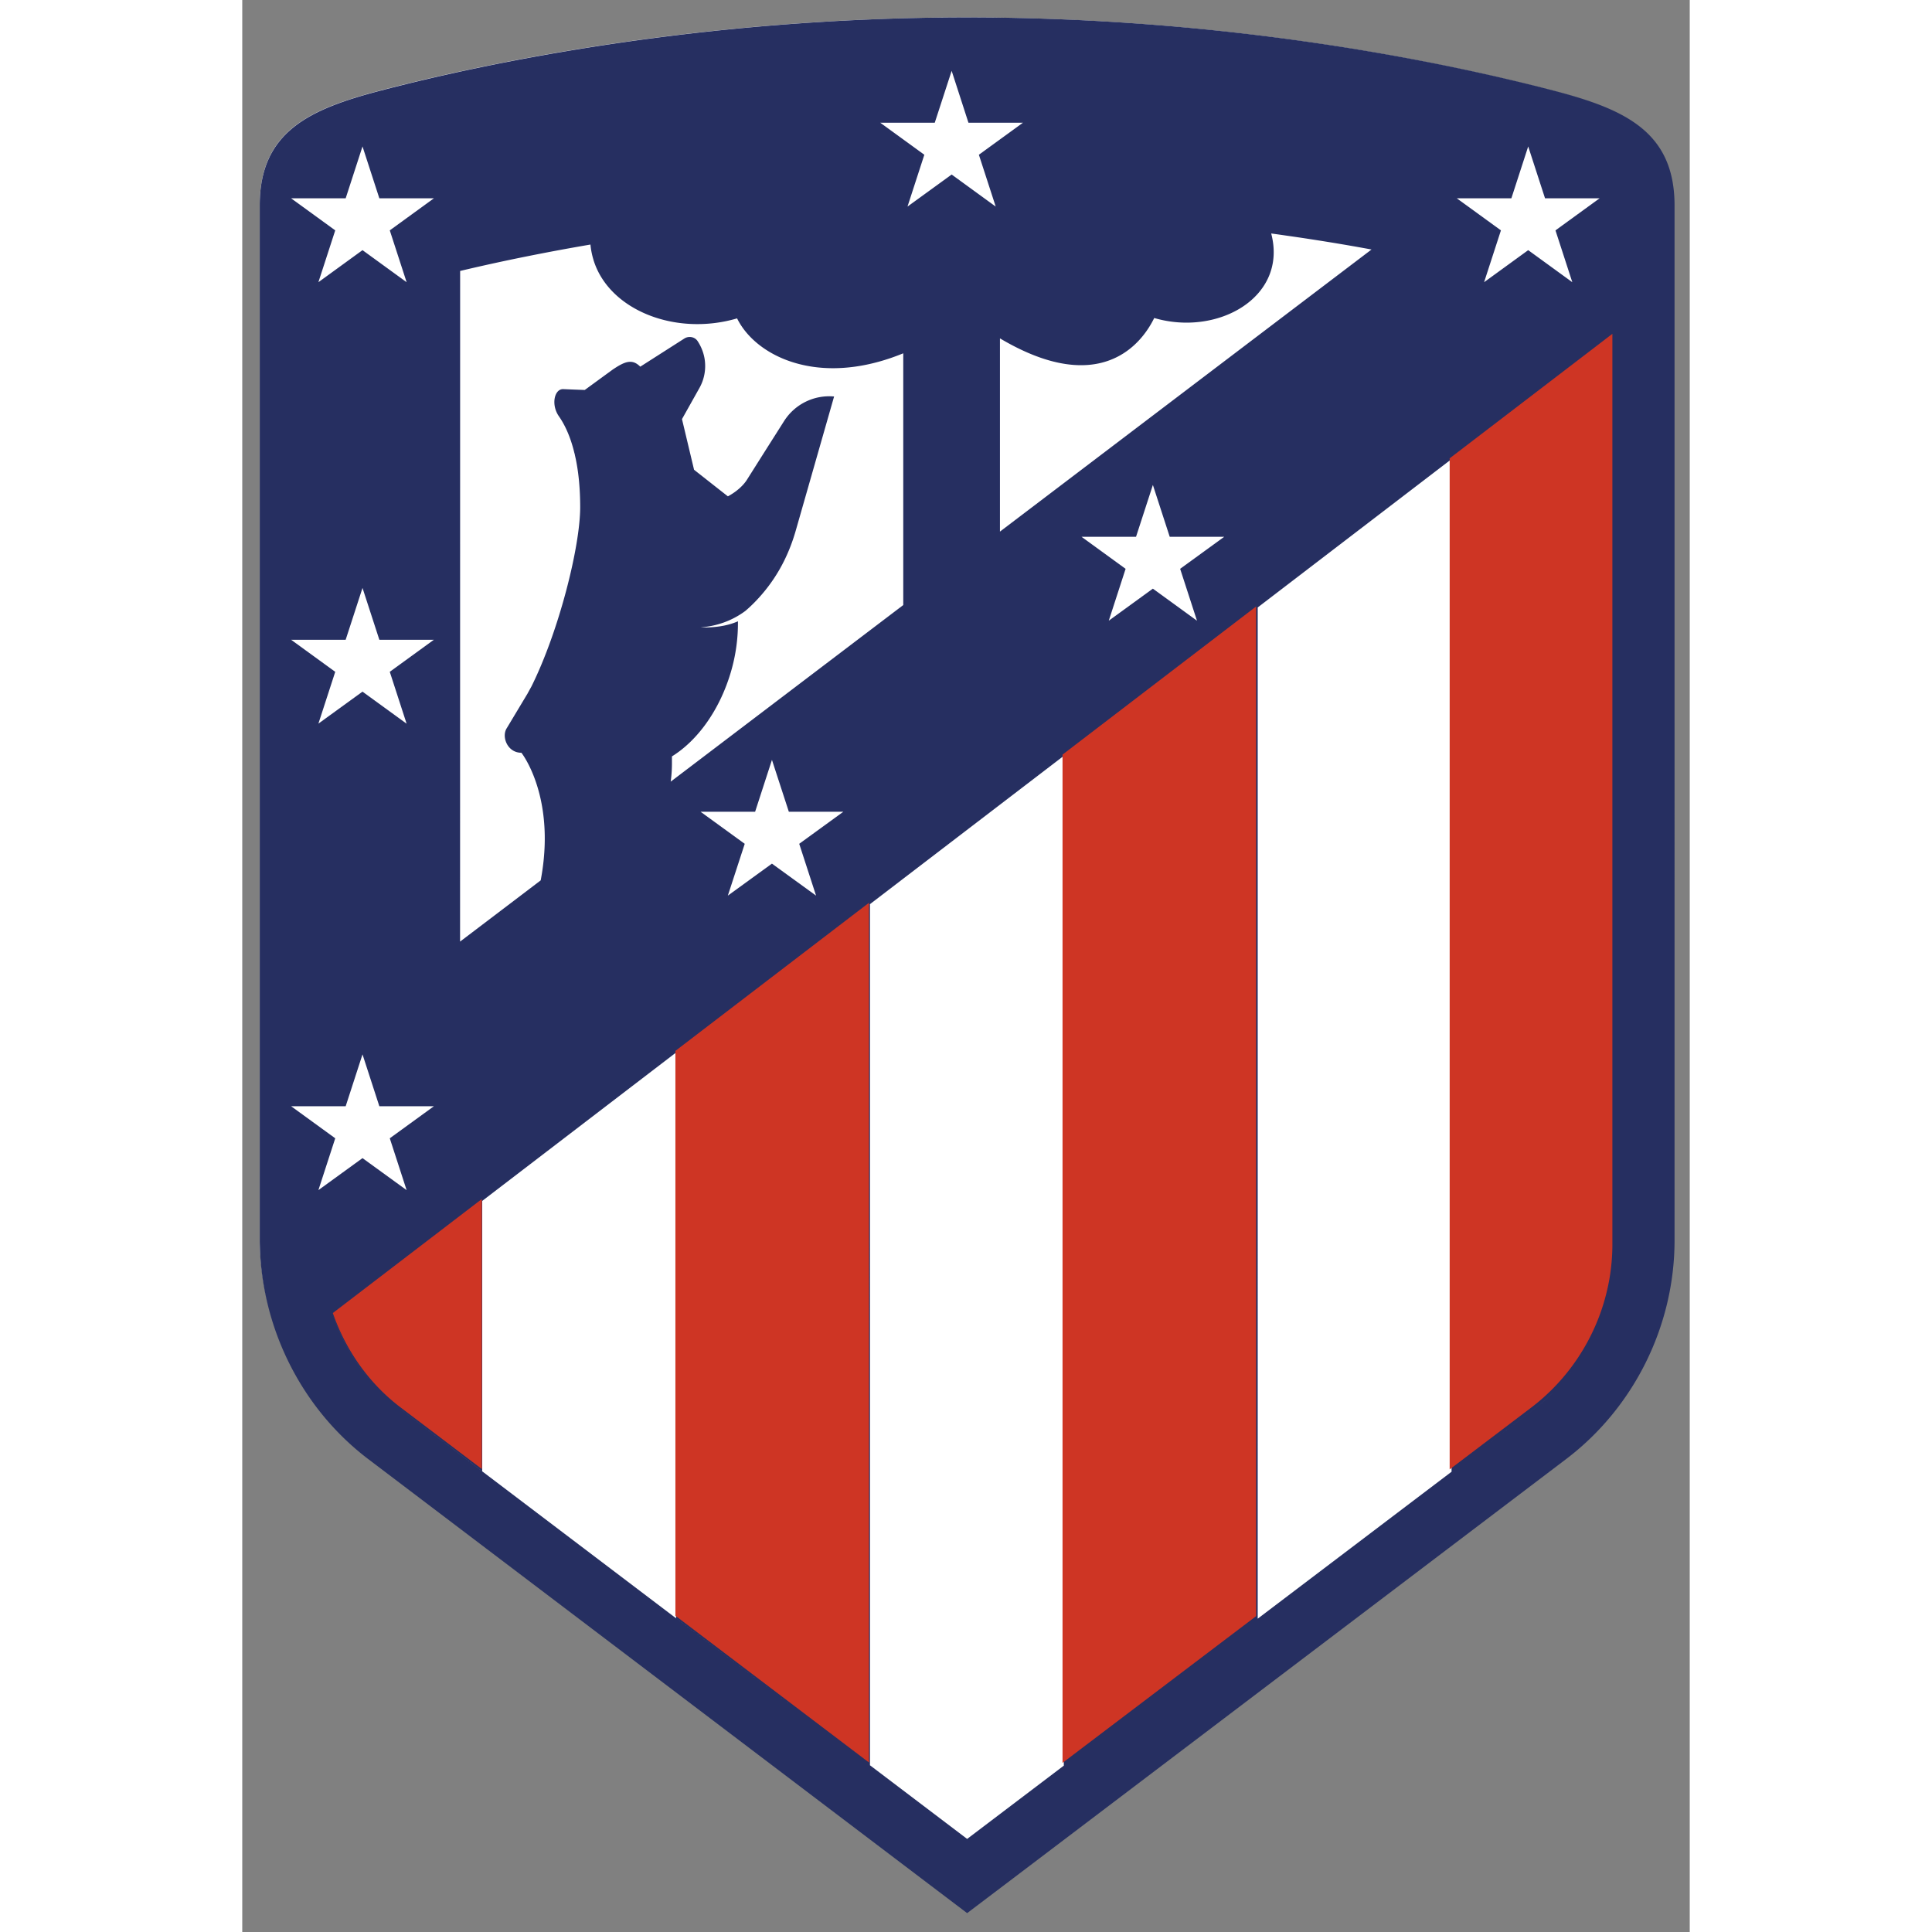
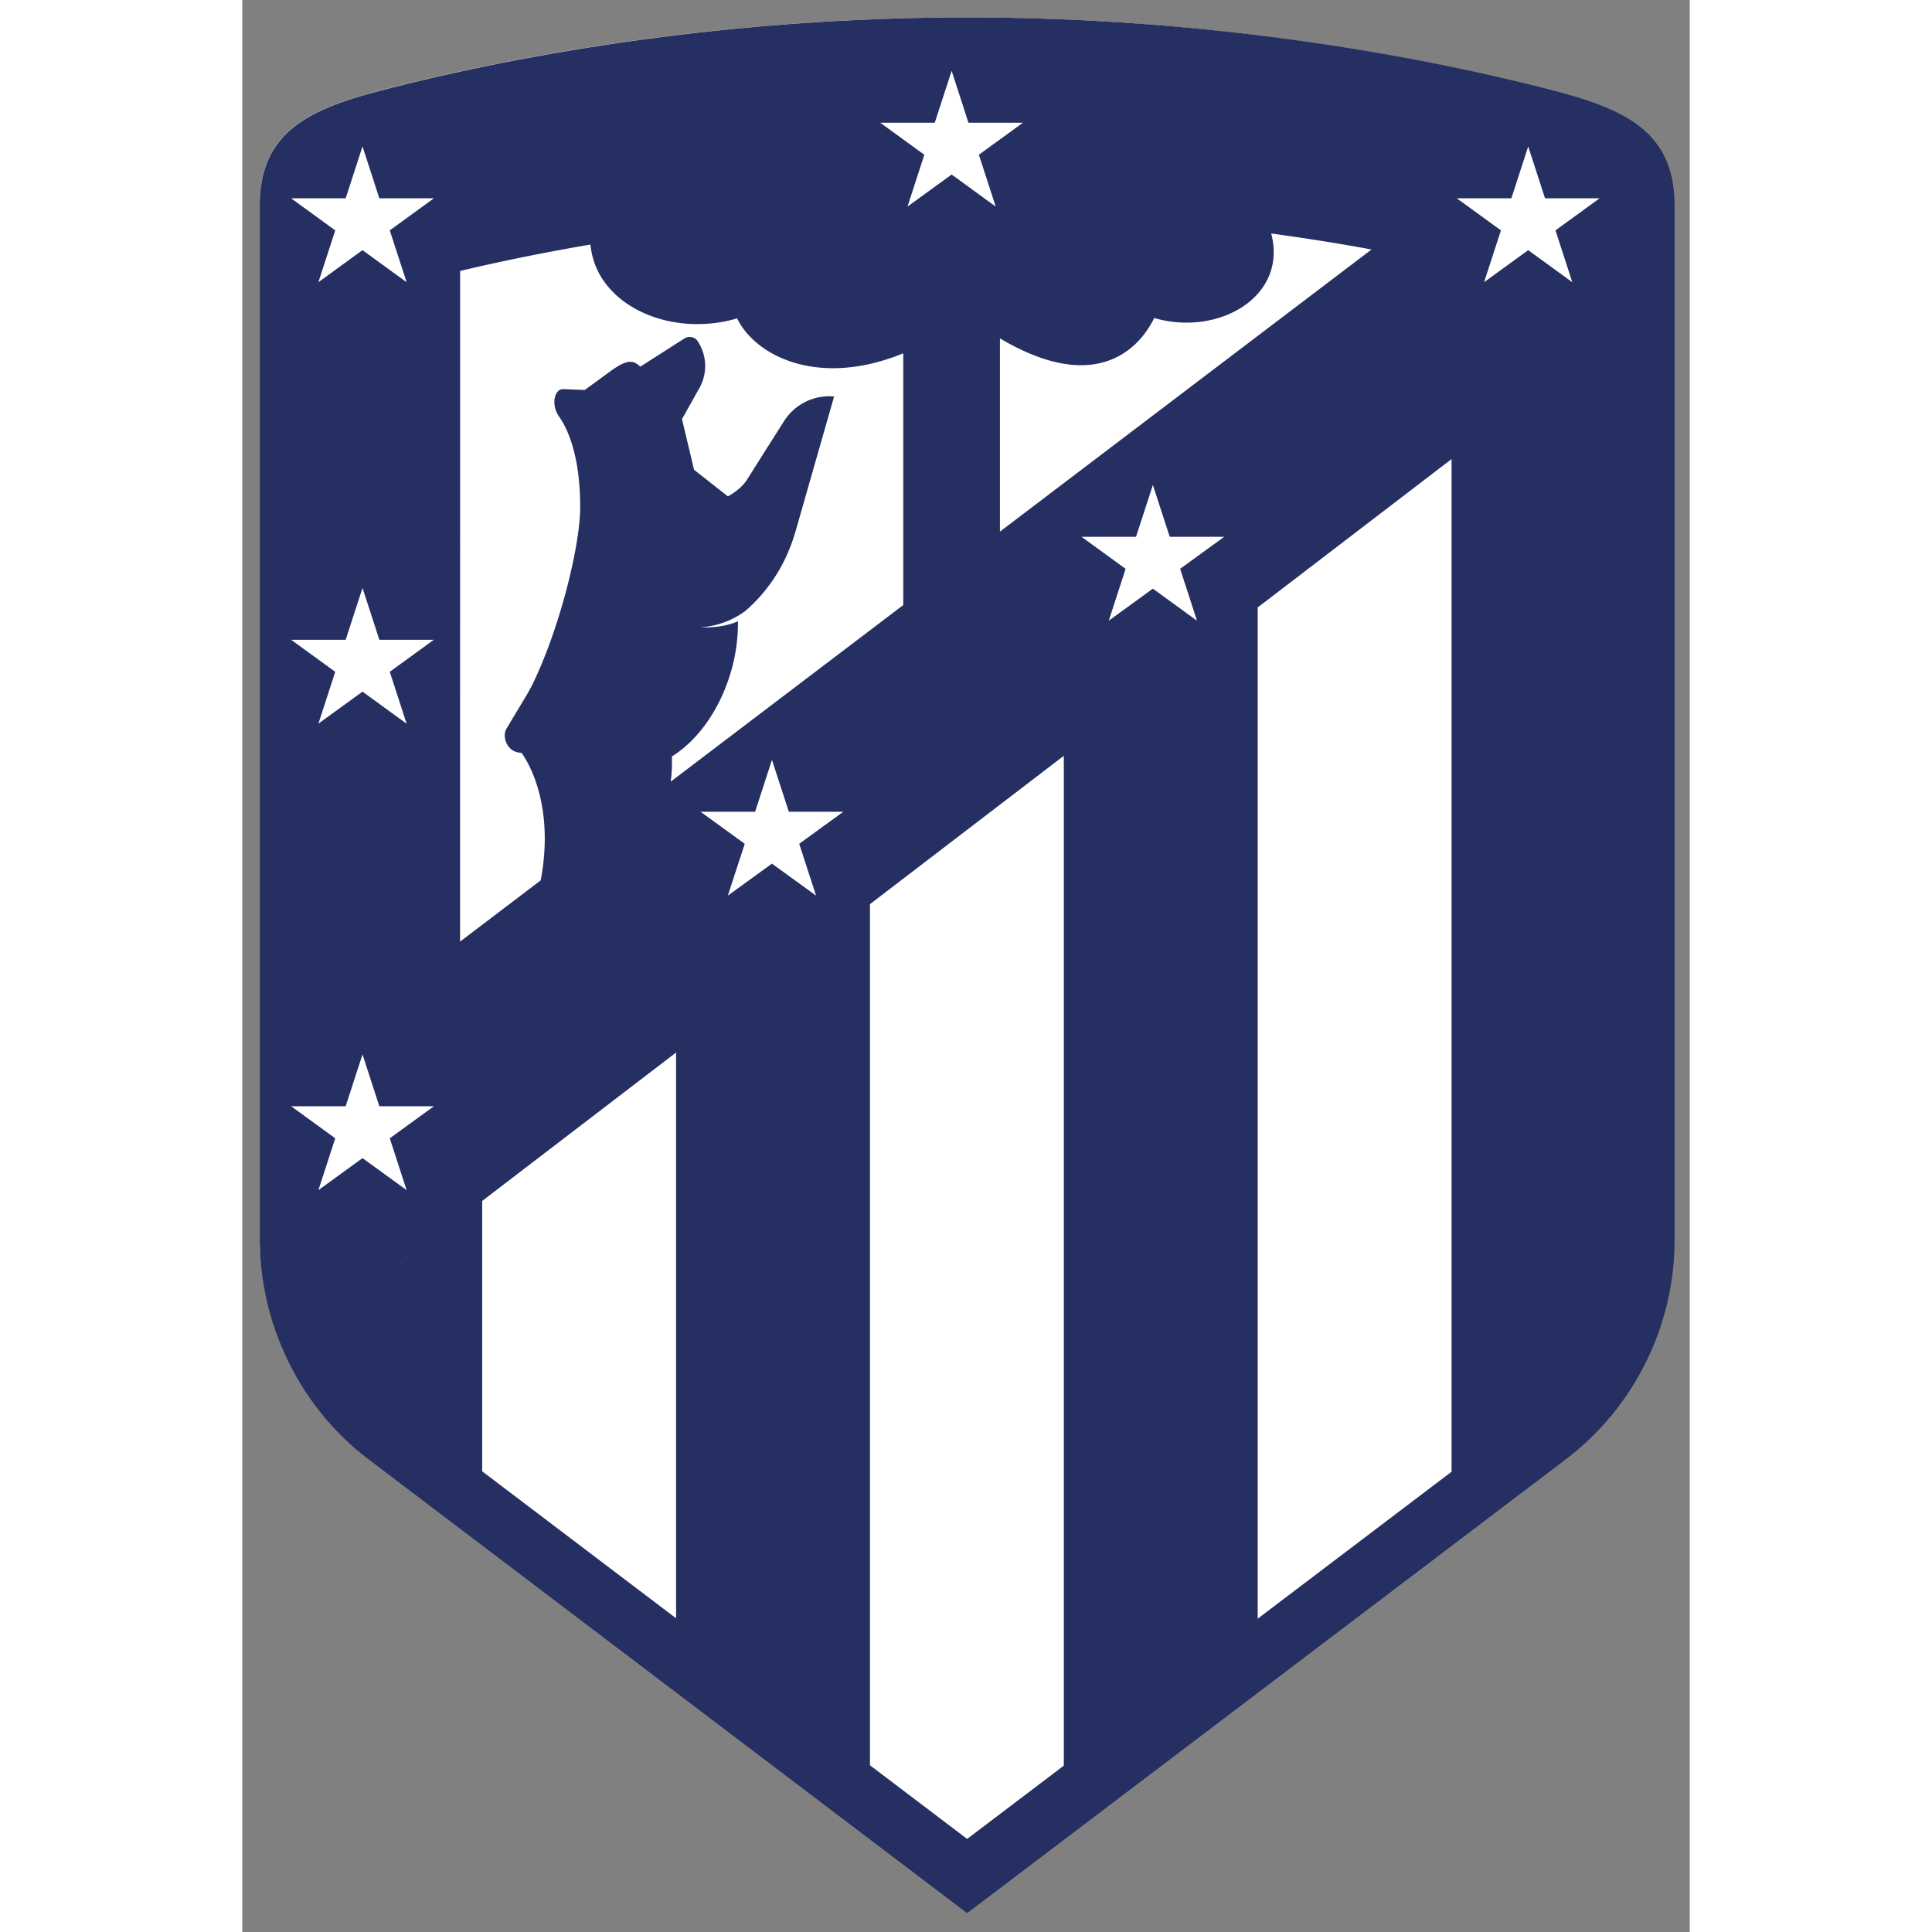
<svg xmlns="http://www.w3.org/2000/svg" width="768" height="768" viewBox="0 0 164.918 220.122">
  <rect x="0" y="0" width="164.918" height="220.122" fill="#808080" stroke="none" />
  <path style="fill:#fff;fill-opacity:1;fill-rule:nonzero;stroke:none;stroke-width:6.18" d="M-104.737-27.808c0-8.41-5.679-10.963-13.812-13.082-11.895-3.103-36.373-8.312-66.66-8.312S-239.98-44-251.876-40.897c-8.126 2.126-13.805 4.672-13.805 13.09V89.99c.105 9.789 4.752 19.083 12.433 24.873l63.194 47.912 4.845 3.67 4.85-3.67 63.213-47.924c7.762-5.852 12.41-15.184 12.41-24.948z" transform="translate(267.668 51.186)" />
  <path style="fill:#262f61;fill-opacity:1;fill-rule:nonzero;stroke:none;stroke-width:23.356" d="M311.656 7.49c-114.47 0-207.007 19.69-251.969 31.414C28.974 46.916 7.51 56.538 7.51 88.35V533.57c.374 36.997 17.937 72.125 46.992 94.01l238.844 181.082 18.31 13.873 18.334-13.873 238.914-181.129c29.336-22.118 46.899-57.388 46.899-94.267V88.35c0-31.788-21.464-41.434-52.201-49.446C518.64 27.18 426.126 7.49 311.656 7.49zM305 30.45l7.217 22.306h23.449l-18.965 13.78 7.24 22.282L305 75.038l-18.988 13.78 7.24-22.283-18.965-13.78h23.45L305 30.45zM51.7 62.96l7.24 22.308h23.45L63.425 99.047l7.24 22.283L51.7 107.55 32.734 121.33l7.24-22.283-18.964-13.78h23.449l7.24-22.306zm501.18 0 7.241 22.308h23.451l-18.967 13.779 7.24 22.283-18.964-13.781-18.965 13.781 7.24-22.283-18.965-13.78h23.45l7.24-22.306zM442.384 100.38c2.219.304 4.414.607 6.586.933 6.493.911 12.777 1.893 18.85 2.874a852.633 852.633 0 0 1 17.702 3.084L325.764 228.559V145.48c25.155 14.925 42.135 13.406 53.09 6.446 6.259-3.97 10.556-9.74 13.242-15.205 27.257 8.011 57.504-8.898 50.287-36.342zm-292.68 4.764c.21 2.335.678 4.556 1.332 6.681l.069.28c.022.093.07.164.093.257 6.984 21.231 35.386 32.231 61.545 24.524 4.882 9.903 16.582 18.592 32.908 20.857 10.978 1.518 24.058.093 38.54-5.84v108.235L184.2 336.068c.327-2.405.537-4.974.537-7.754v-3.107c10.931-6.75 20.576-19.9 25.41-36.53a74.506 74.506 0 0 0 2.967-21.556c-2.008.888-4.134 1.494-6.142 1.89-5.302 1.028-9.856.725-9.88.725 8.76-.677 15.11-4.016 19.245-7.1a59.804 59.804 0 0 0 3.947-3.69c8.642-8.83 14.342-19.083 17.729-30.971l16.443-57.504a22.965 22.965 0 0 0-21.512 10.582l-7.941 12.517-7.777 12.309c-1.752 2.943-4.882 5.606-8.432 7.521-5.465-4.274-9.717-7.638-13.08-10.277-.514-.397-1.004-.794-1.47-1.168l-5.186-21.768 7.545-13.453c2.172-3.9 2.872-8.362 2.148-12.636a19.805 19.805 0 0 0-3.014-7.496c-1.238-1.822-3.807-2.242-5.675-1.051l-18.942 12.097c-.537-.537-1.05-.958-1.588-1.285-1.19-.747-2.407-.933-3.715-.722-1.915.327-4.04 1.564-6.539 3.246l-4.836 3.527-7.193 5.254-5.512-.209-3.83-.164c-3.737 0-5.232 6.726-1.775 11.678 2.873 4.11 5.138 9.436 6.68 15.859.022.093.07.188.093.281.094.467.186.934.303 1.4.07.374.164.725.234 1.098 1.215 5.98 1.846 12.824 1.846 20.438 0 17.003-9.156 53.37-20.951 77.076-.56 1.028-1.145 2.054-1.705 3.105l-8.875 14.786c-1.425 2.148-1.098 5.394.584 7.73 1.214 1.682 3.153 2.897 5.676 2.897 0 0 7.123 8.968 9.365 26.228 1.028 7.848 1.051 17.426-1.074 28.637l-16.817 12.775-17.846 13.547.026-288.336a830.732 830.732 0 0 1 29.078-6.351 935.66 935.66 0 0 1 26.953-5zm428.979 47.267-7.625 5.838-16.225 12.414 23.85-18.252zm-58.752 44.965v435.383l-83.348 63.178V261.17l.008-.006 83.336-63.785.004-.004zm-128.418 11.121 7.24 22.281h23.451l-18.967 13.782 7.24 22.304-18.964-13.779-18.965 13.78 7.24-22.305-18.965-13.782h23.45l7.24-22.28zM51.699 252.78l7.24 22.282h23.452l-18.967 13.78 7.24 22.305L51.7 297.367l-18.965 13.756 7.24-22.281L21.01 275.06h23.449l7.24-22.282zm301.526 72.176v434.166l-41.569 31.51-41.779-31.67V388.744l-83.36 63.787v243.233l54.288 41.16L68.33 606.186c0-.006-.015-.012-.017-.018l34.845 26.402V516.33l83.356-63.807 83.357-63.787 83.354-63.78zm-125.489 1.748L235 349.008h23.428l-18.967 13.781 7.242 22.281-18.967-13.757-18.965 13.757 7.264-22.28-18.988-13.782h23.45l7.24-22.305zM51.7 453.318l7.24 22.305h23.452l-18.967 13.78 7.24 22.283L51.7 497.928l-18.965 13.758 7.24-22.284-18.964-13.779h23.449l7.24-22.305zm45.533 67.545-25.255 19.334-28.942 22.137 28.938-22.154 25.26-19.317zm-58.234 44.56c3.941 11.332 10.066 21.75 18.096 30.526-8.032-8.769-14.158-19.188-18.1-30.521l.004-.004zm532.984 23.702c-.296.391-.58.791-.882 1.178-.325.413-.663.818-.995 1.226.334-.41.673-.817.999-1.234.3-.384.584-.781.878-1.17zm-8.345 9.559a85.777 85.777 0 0 1-8.56 7.431c-.048.023-.07.047-.093.07l-31.656 23.997 31.754-24.075a87.753 87.753 0 0 0 8.555-7.423z" transform="scale(.265)" />
-   <path style="fill:#ce3524;fill-opacity:1;fill-rule:nonzero;stroke:none;stroke-width:6.18" d="M-111.564 77.62v-90.773l-5.011 3.837-13.528 10.351v115.196l9.3-7.05a23.234 23.234 0 0 0 4.24-4.184c3.189-4.067 5-9.146 5-14.405zm-40.591-59.707L-174.21 34.79v114.875l22.055-16.716zm-66.163 50.633v64.356l22.055 16.722V51.67zm-22.056 16.88-8.25 6.315-8.725 6.674c1.483 4.264 4.134 8.04 7.743 10.772l9.232 6.995z" transform="translate(267.668 51.186)" />
</svg>